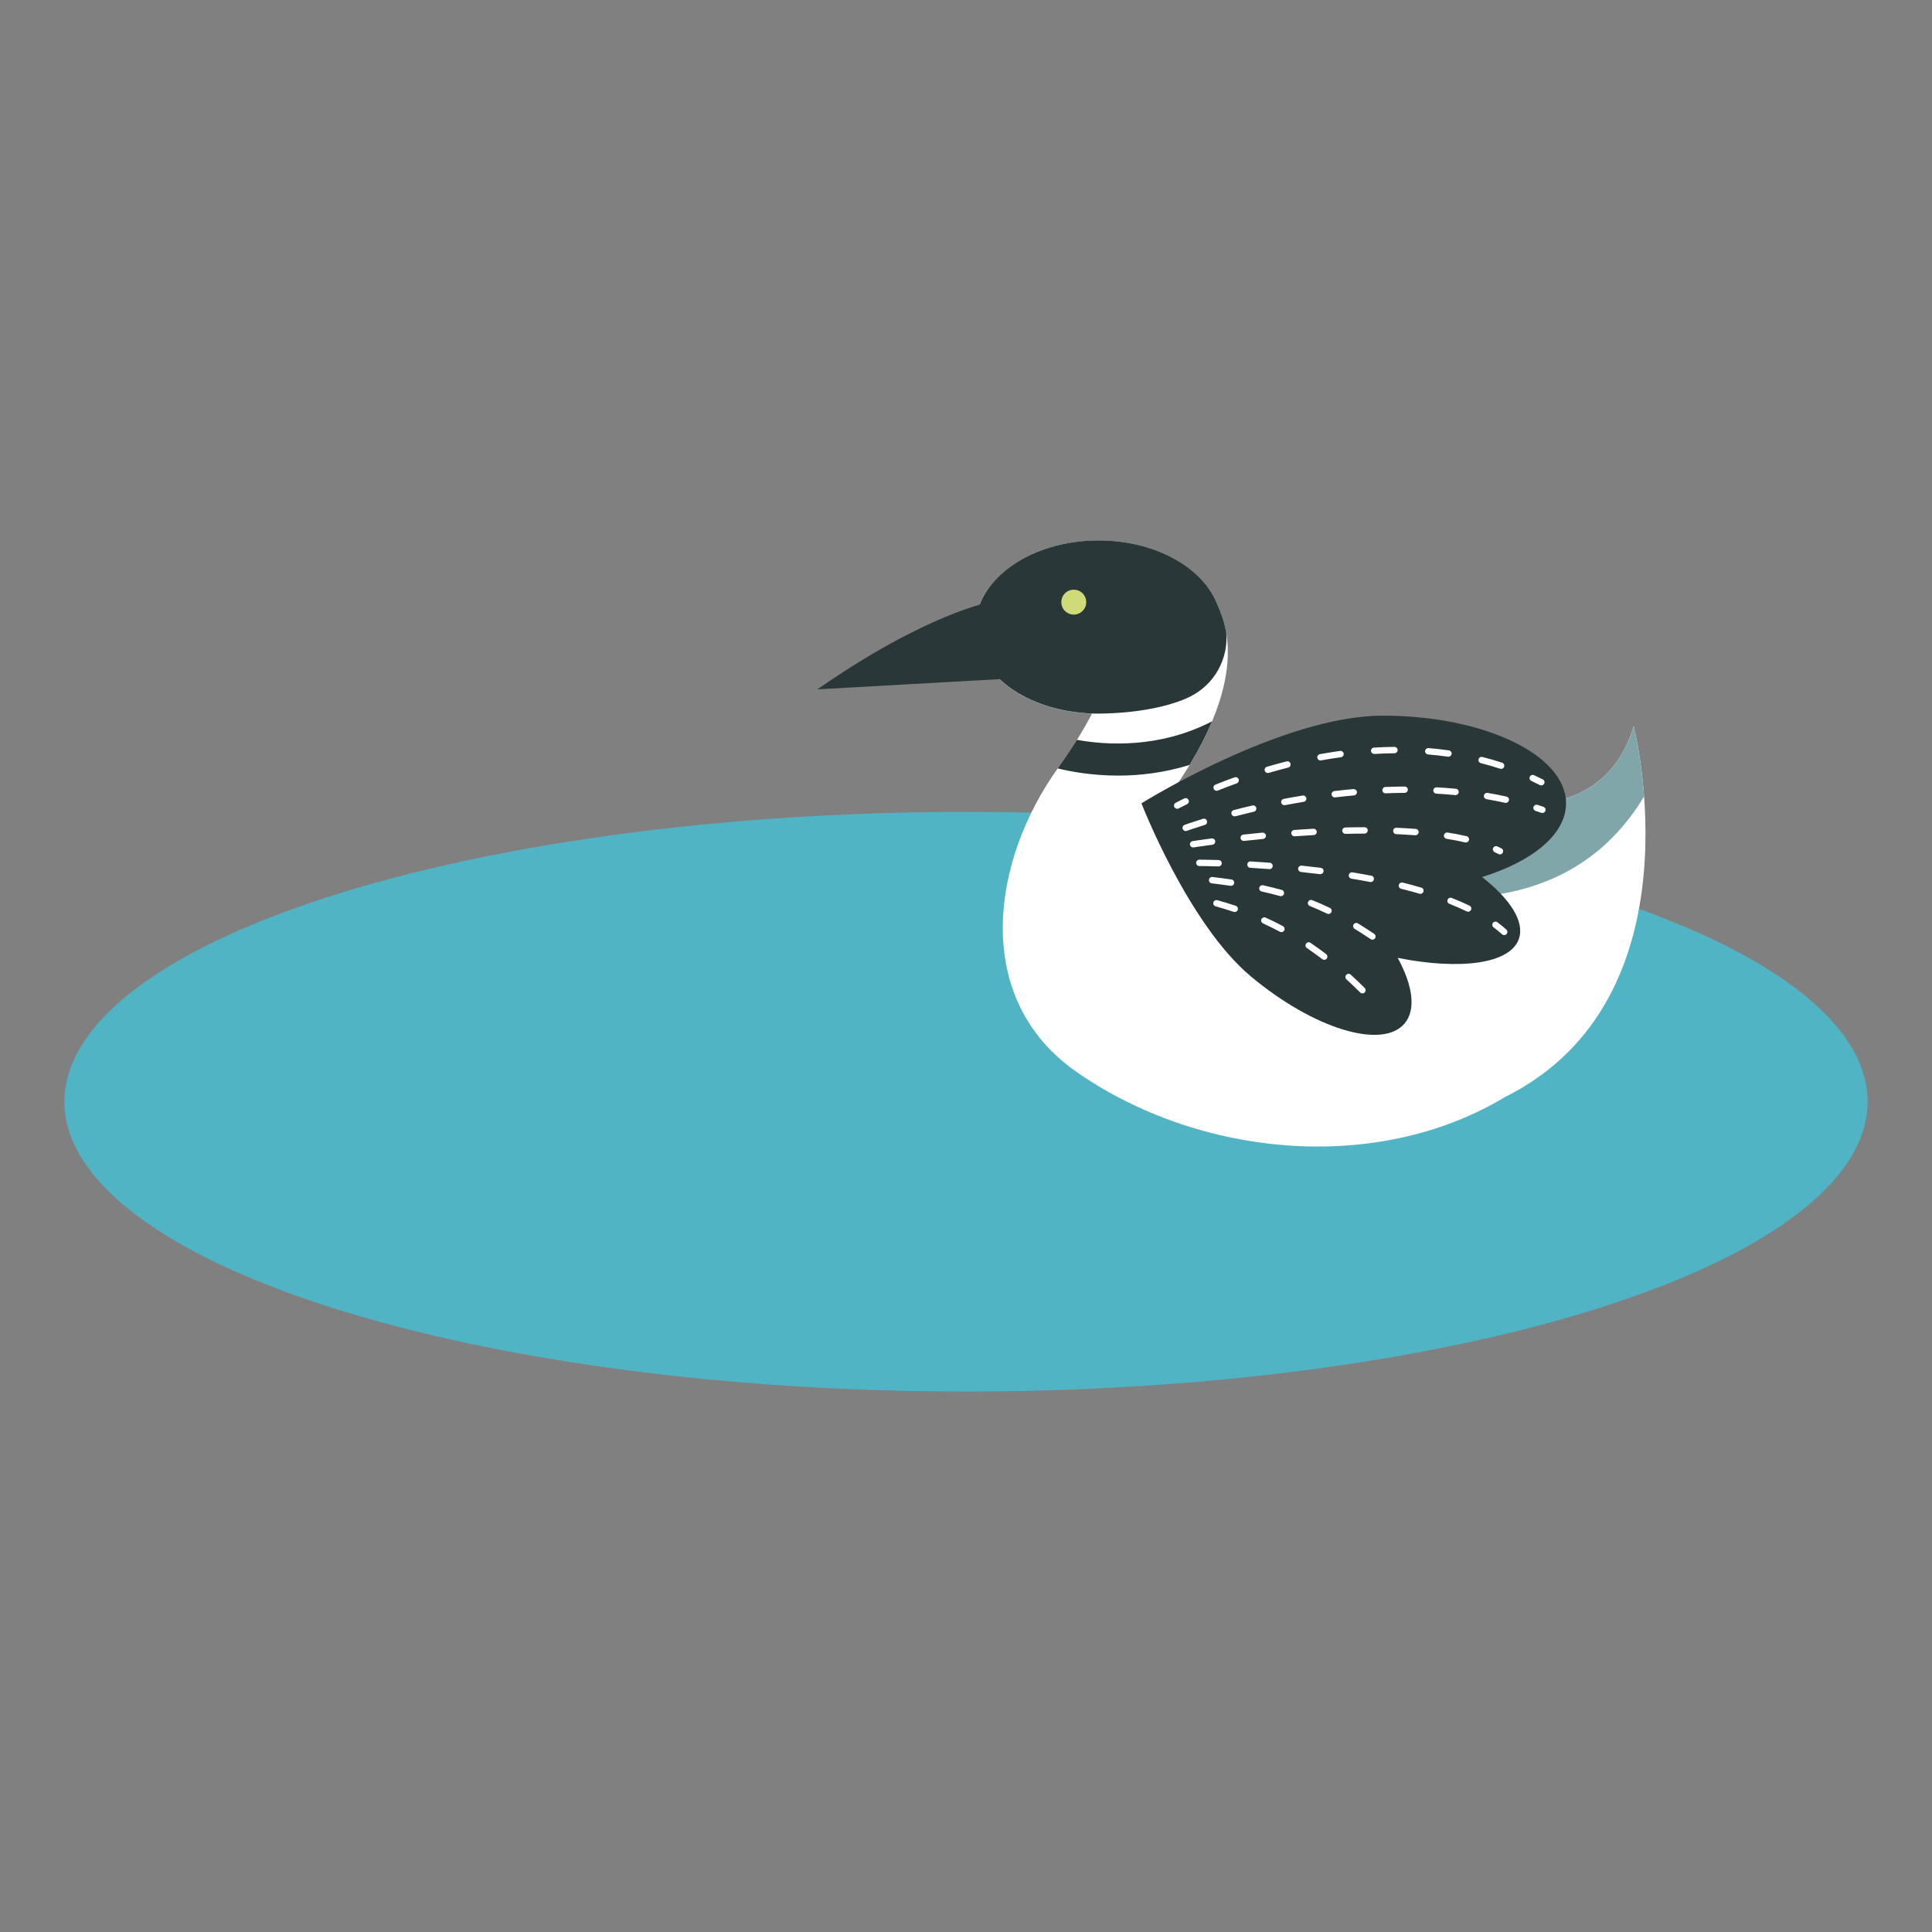
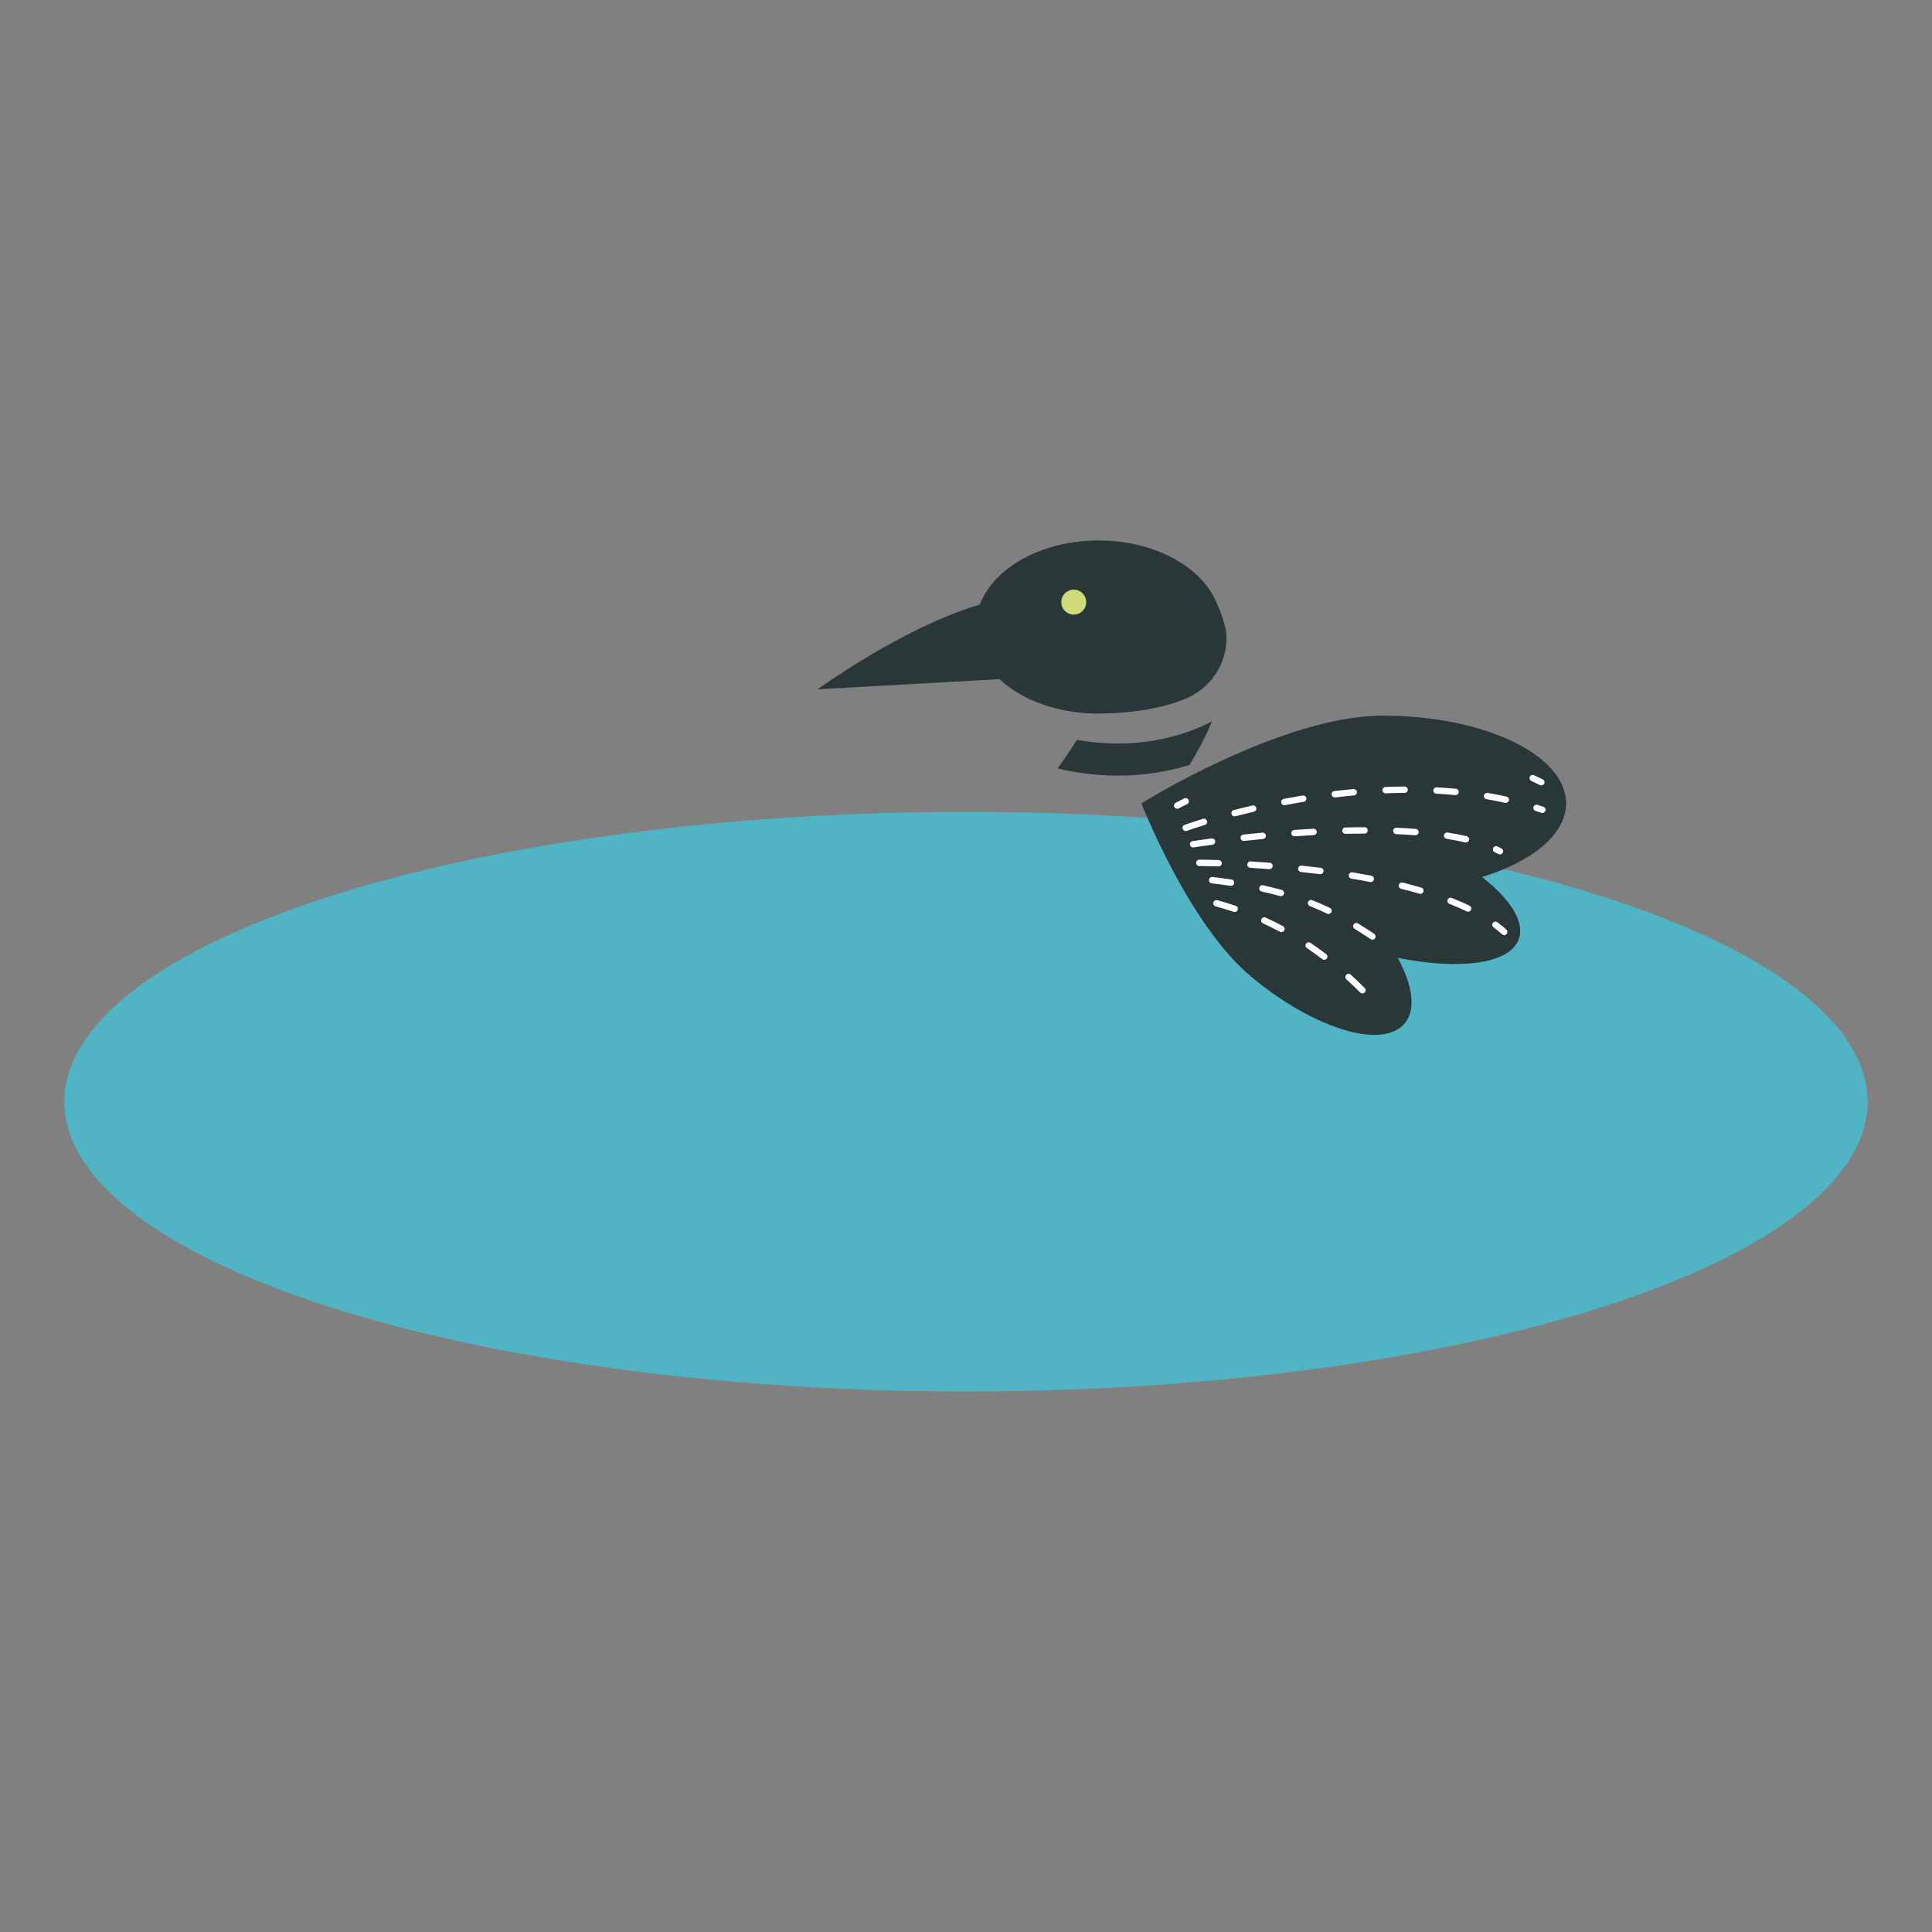
<svg xmlns="http://www.w3.org/2000/svg" id="Layer_1" data-name="Layer 1" viewBox="0 0 600 600">
  <rect x="0" y="0" width="600" height="600" fill="#808080" stroke="none" />
  <defs>
    <style>      .cls-1 {        fill: #51b4c4;      }      .cls-1, .cls-2, .cls-3, .cls-4, .cls-5 {        stroke-width: 0px;      }      .cls-2 {        fill: #2a3738;      }      .cls-3 {        fill: #cfdb79;      }      .cls-4 {        fill: #80a6aa;      }      .cls-5 {        fill: #fff;      }    </style>
  </defs>
  <ellipse class="cls-1" cx="300" cy="342.15" rx="280" ry="90" />
  <g>
-     <path class="cls-5" d="m507.36,225.52c-10.63,35.56-52.58,21.71-52.58,21.71-.56-.23-1.1-.47-1.66-.69-6.78-2.83-12.76-4.6-18.05-5.47-8.97-1.97-18.56-3.05-28.54-3.05-15.07,0-29.27,2.45-41.75,6.75,25.21-36.57,14.49-53.58,13.02-57.59-4.66-11.16-19.28-19.31-36.63-19.31-21.1,0-38.2,12.05-38.2,26.91s16.02,26.09,36.17,26.84c-2.56,4.89-5.97,10.49-10.51,16.81-20.94,29.14-26.83,71.77,5.68,94.45,37.78,26.36,92.93,31.95,133,7.86,61.61-30.63,40.06-115.2,40.06-115.2Z" />
-     <path class="cls-4" d="m510.58,247.36c-.97-13-3.22-21.84-3.22-21.84-10.63,35.56-52.58,21.71-52.58,21.71-.56-.23-1.1-.47-1.66-.69-6.78-2.83-12.76-4.6-18.05-5.47-8.97-1.97-18.56-3.05-28.54-3.05-13.93,0-27.1,2.11-38.88,5.82l-2.55,5.48s30.23,29.55,85.74,29.55c30.66,0,49-13.63,59.73-31.51Z" />
    <path class="cls-2" d="m307.74,186.91s-19.77,3.43-53.89,27.17l61.81-3.46-7.91-23.71Z" />
    <path class="cls-2" d="m339.14,221.6s16.71.59,28.93-4.55c9.63-4.05,13.43-13.07,12.75-20.58-.39-2.26-.94-4.12-1.49-5.6h0c-.14-.29-.26-.61-.36-.95-.49-1.24-.93-2.15-1.15-2.77h-.01c-4.66-11.15-19.28-19.31-36.63-19.31-21.1,0-38.2,12.05-38.2,26.91s16.02,26.09,36.17,26.84Z" />
    <path class="cls-3" d="m337.34,187c0,2.14-1.73,3.87-3.87,3.87s-3.87-1.73-3.87-3.87,1.73-3.87,3.87-3.87,3.87,1.73,3.87,3.87Z" />
    <path class="cls-2" d="m486.35,249.48c0-15.04-25.47-27.23-56.89-27.23s-74.97,27.23-74.97,27.23c0,0,14.52,37.49,34,53.77,19.48,16.28,40.85,22.81,47.74,14.57,3.61-4.31,2.49-11.83-2.16-20.34,19.45,3.85,34.88,1.87,37.62-5.87,1.89-5.35-2.65-12.37-11.43-19.24,15.69-4.85,26.09-13.28,26.09-22.89Z" />
    <path class="cls-2" d="m369.44,237.55c2.97-4.91,5.25-9.41,6.98-13.54-16.44,8.52-33,7.38-41.98,5.75-1.7,2.72-3.62,5.6-5.81,8.65-.05.07-.1.15-.15.22,4.03,1,10.66,2.24,18.77,2.24,6.63,0,14.25-.84,22.2-3.32Z" />
    <g>
      <path class="cls-5" d="m365.59,251.17c-.35,0-.69-.19-.87-.51-.26-.48-.09-1.08.39-1.34,0,0,.94-.51,2.68-1.36.48-.24,1.08-.04,1.32.46.24.49.04,1.08-.46,1.32-1.68.82-2.58,1.32-2.6,1.32-.15.08-.31.12-.47.12Z" />
-       <path class="cls-5" d="m377.84,245.58c-.39,0-.76-.23-.92-.62-.2-.51.04-1.08.55-1.29,1.81-.73,3.79-1.49,5.93-2.26.52-.18,1.08.08,1.27.6.18.51-.08,1.08-.6,1.27-2.11.76-4.07,1.51-5.86,2.23-.12.05-.25.07-.37.07Zm15.89-5.51c-.43,0-.82-.28-.95-.71-.15-.53.15-1.07.67-1.23,1.97-.58,4.01-1.14,6.12-1.67.53-.14,1.07.19,1.2.72.14.53-.19,1.07-.72,1.2-2.08.53-4.1,1.08-6.05,1.65-.09.03-.19.04-.28.04Zm72.46-1.29c-.1,0-.2-.02-.31-.05-1.95-.64-3.96-1.22-5.99-1.73-.53-.13-.85-.67-.71-1.2.13-.53.67-.86,1.2-.71,2.07.52,4.13,1.12,6.12,1.77.52.17.8.73.63,1.25-.14.42-.52.68-.94.68Zm-56.11-2.61c-.47,0-.88-.33-.97-.81-.1-.54.26-1.05.8-1.15,2.1-.38,4.21-.72,6.27-1,.53-.07,1.04.3,1.11.84s-.3,1.04-.84,1.11c-2.03.28-4.11.61-6.19.99-.06,0-.12.02-.18.02Zm39.75-1.17s-.09,0-.14,0c-2.04-.29-4.13-.53-6.21-.7-.54-.04-.95-.52-.9-1.07.05-.55.57-.94,1.07-.9,2.11.17,4.24.41,6.32.71.54.08.92.58.84,1.12-.07.49-.49.85-.98.85Zm-23.06-.86c-.52,0-.96-.41-.99-.93-.03-.54.38-1.01.93-1.04,2.12-.13,4.26-.2,6.35-.22h0c.54,0,.98.44.99.98,0,.55-.43.99-.98,1-2.06.02-4.16.09-6.25.22-.02,0-.04,0-.06,0Z" />
      <path class="cls-5" d="m478.67,243.91c-.15,0-.3-.03-.44-.1-.88-.44-1.77-.87-2.65-1.28-.5-.23-.71-.82-.48-1.31.23-.5.82-.71,1.31-.48.91.42,1.81.85,2.71,1.3.49.25.68.84.44,1.33-.17.35-.52.54-.88.54Z" />
    </g>
    <path class="cls-5" d="m368.23,258.09c-.4,0-.78-.25-.93-.65-.19-.51.08-1.08.59-1.27.08-.03,2.1-.77,5.7-1.88.52-.17,1.08.13,1.24.65.16.52-.13,1.08-.65,1.24-3.55,1.1-5.58,1.84-5.6,1.85-.11.04-.23.06-.34.06Zm15.18-4.56c-.44,0-.84-.3-.96-.74-.14-.53.18-1.07.71-1.21,1.8-.47,3.74-.95,5.79-1.43.54-.12,1.06.21,1.19.74.12.53-.21,1.06-.74,1.19-2.03.48-3.95.95-5.74,1.41-.09.02-.17.03-.25.03Zm95.6-1.05c-.1,0-.21-.02-.32-.05-.6-.2-1.2-.4-1.8-.59-.52-.17-.81-.72-.64-1.24.16-.52.72-.8,1.24-.64.61.2,1.22.39,1.83.6.52.18.8.74.62,1.25-.14.41-.53.67-.94.67Zm-80.15-2.42c-.47,0-.88-.33-.97-.8-.1-.54.25-1.05.79-1.16,1.9-.36,3.86-.71,5.87-1.04.55-.09,1.05.28,1.14.81.09.54-.27,1.05-.81,1.14-2,.33-3.94.68-5.82,1.04-.06.01-.13.02-.19.02Zm68.79-.72c-.07,0-.14,0-.21-.02-1.87-.41-3.81-.79-5.78-1.13-.54-.09-.9-.6-.81-1.14.09-.54.62-.9,1.14-.81,2,.34,3.98.72,5.87,1.15.53.12.87.65.75,1.18-.1.46-.51.77-.97.77Zm-53.14-1.7c-.49,0-.92-.37-.98-.87-.07-.54.32-1.03.87-1.1,1.94-.23,3.92-.44,5.93-.62.5-.02,1.03.35,1.07.9.05.54-.35,1.02-.9,1.07-1.99.18-3.95.39-5.88.62-.04,0-.08,0-.12,0Zm37.52-.72s-.06,0-.09,0c-1.96-.19-3.93-.33-5.88-.44-.54-.03-.96-.5-.93-1.04.03-.54.52-.95,1.04-.93,1.98.11,3.97.26,5.96.44.54.05.94.53.89,1.08-.05.51-.48.9-.98.9Zm-21.74-.54c-.53,0-.97-.42-.99-.95-.02-.54.4-1,.95-1.03,1.97-.08,3.96-.12,5.97-.14h0c.54,0,.99.44.99.98,0,.55-.44.99-.98.99-1.98.01-3.95.06-5.9.14h-.04Z" />
    <path class="cls-5" d="m465.82,265.34c-.15,0-.31-.03-.45-.11-.38-.19-.77-.38-1.17-.57-.49-.23-.71-.82-.48-1.31.23-.5.82-.71,1.31-.48.42.2.84.4,1.24.6.49.25.68.85.43,1.33-.18.34-.52.54-.88.54Zm-95.29-2.16c-.48,0-.9-.35-.98-.83-.08-.54.28-1.05.82-1.13,0,0,2.18-.34,5.91-.84.52-.08,1.04.31,1.11.85.07.54-.31,1.04-.85,1.11-3.7.49-5.86.83-5.87.83-.05,0-.1.01-.16.01Zm84.71-1.53c-.07,0-.15,0-.22-.03-1.79-.42-3.73-.8-5.76-1.12-.54-.09-.91-.59-.82-1.13.08-.54.6-.89,1.13-.82,2.07.33,4.06.71,5.9,1.14.53.13.86.66.74,1.19-.11.46-.51.77-.96.77Zm-68.99-.49c-.5,0-.93-.37-.98-.88-.06-.54.33-1.03.87-1.09,1.86-.2,3.84-.41,5.92-.61.51-.02,1.03.35,1.08.89.05.54-.35,1.03-.89,1.08-2.07.2-4.05.4-5.89.6-.04,0-.07,0-.11,0Zm15.77-1.43c-.51,0-.95-.4-.99-.92-.04-.54.37-1.02.92-1.06,1.94-.14,3.93-.27,5.94-.38.54-.03,1.01.39,1.04.93.03.54-.39,1.01-.93,1.04-2,.11-3.98.24-5.91.38-.03,0-.05,0-.07,0Zm37.57-.33s-.05,0-.08,0c-1.93-.15-3.9-.26-5.89-.35-.54-.02-.97-.48-.95-1.03.02-.55.4-.98,1.03-.95,2.01.09,4,.2,5.96.35.54.04.95.52.91,1.06-.04.52-.47.91-.99.91Zm-21.75-.45c-.54,0-.98-.43-.99-.96-.01-.55.42-1,.96-1.01,1.98-.05,3.97-.08,5.96-.08h0c.54,0,.99.44.99.99,0,.54-.44.99-.99.99-1.98,0-3.95.03-5.92.08h-.03Z" />
    <path class="cls-5" d="m467.13,290.4c-.24,0-.47-.08-.66-.26-.82-.74-1.7-1.46-2.63-2.15-.44-.33-.53-.95-.2-1.38.33-.44.95-.53,1.38-.2.98.73,1.91,1.49,2.78,2.27.41.37.44.99.07,1.4-.19.22-.46.33-.73.33Zm-11.19-7.26c-.14,0-.29-.03-.43-.1-1.68-.81-3.49-1.6-5.38-2.34-.51-.2-.76-.77-.56-1.28.2-.51.78-.76,1.28-.56,1.93.76,3.79,1.57,5.52,2.4.49.24.7.83.46,1.32-.17.35-.52.56-.89.56Zm-14.82-5.55c-.09,0-.19-.01-.28-.04-1.87-.55-3.77-1.06-5.7-1.53-.53-.13-.85-.67-.72-1.2.13-.53.66-.84,1.2-.72,1.95.48,3.88,1,5.78,1.56.52.15.82.7.67,1.23-.13.43-.52.71-.95.71Zm-15.41-3.66c-.06,0-.13,0-.19-.02-1.94-.37-3.88-.71-5.82-1.03-.54-.09-.9-.6-.82-1.14.09-.54.6-.92,1.14-.82,1.95.32,3.92.67,5.87,1.04.54.1.89.62.79,1.16-.09.47-.51.8-.97.8Zm-15.65-2.45s-.08,0-.13,0c-2-.25-3.96-.48-5.89-.68-.54-.06-.94-.54-.88-1.09.06-.54.55-.93,1.09-.88,1.94.2,3.92.43,5.93.68.54.07.93.56.86,1.1-.06.5-.49.87-.98.87Zm-15.77-1.57s-.05,0-.08,0c-2.08-.16-4.06-.29-5.92-.4-.54-.03-.96-.5-.93-1.05.03-.54.49-1,1.04-.93,1.87.11,3.86.24,5.95.4.54.04.95.52.91,1.06-.04.52-.47.92-.99.92Zm-15.85-.84h-.03c-3.59-.11-5.76-.11-5.94-.11-.55,0-.99-.44-.99-.99s.44-.99.99-.99c.18,0,2.37,0,6,.11.55.02.98.47.96,1.02-.02.54-.46.96-.99.96Z" />
    <path class="cls-5" d="m426.21,291.82c-.19,0-.38-.05-.55-.17-1.64-1.09-3.28-2.15-4.96-3.19-.46-.29-.61-.9-.32-1.36.29-.47.9-.6,1.36-.32,1.7,1.05,3.36,2.12,5.01,3.23.46.3.58.92.28,1.37-.19.29-.5.44-.82.44Zm-13.63-7.98c-.14,0-.29-.03-.43-.1-1.73-.84-3.54-1.63-5.36-2.36-.51-.2-.76-.78-.55-1.28.2-.51.78-.75,1.28-.55,1.87.74,3.72,1.55,5.49,2.41.49.24.7.83.46,1.32-.17.35-.52.56-.89.56Zm-14.79-5.52c-.09,0-.18-.01-.26-.04-1.82-.5-3.74-.98-5.7-1.42-.53-.12-.87-.65-.75-1.18.12-.53.63-.86,1.18-.75,2,.44,3.95.93,5.8,1.44.53.14.83.69.69,1.22-.12.44-.52.72-.95.72Zm-15.47-3.21s-.1,0-.15-.01c-1.87-.28-3.81-.53-5.85-.77-.54-.06-.93-.55-.87-1.1.06-.54.57-.93,1.1-.87,2.06.24,4.02.5,5.91.78.54.08.91.58.83,1.12-.07.49-.49.84-.98.84Z" />
    <path class="cls-5" d="m423.11,308.51c-.25,0-.51-.1-.7-.29-1.4-1.4-2.83-2.76-4.26-4.07-.4-.37-.43-.99-.06-1.4.37-.4.99-.43,1.4-.06,1.45,1.32,2.9,2.71,4.32,4.13.39.39.39,1.01,0,1.4-.19.19-.45.29-.7.29Zm-11.87-10.44c-.21,0-.42-.07-.6-.2-1.57-1.2-3.17-2.35-4.77-3.44-.45-.31-.57-.92-.26-1.37.31-.45.92-.57,1.37-.26,1.63,1.1,3.26,2.28,4.86,3.5.43.33.52.95.19,1.39-.2.26-.49.39-.79.39Zm-13.27-8.58c-.16,0-.32-.04-.47-.12-1.72-.92-3.48-1.79-5.26-2.6-.5-.23-.72-.81-.49-1.31.23-.5.82-.71,1.31-.49,1.81.82,3.62,1.72,5.37,2.65.48.26.66.86.41,1.34-.18.33-.52.52-.87.52Zm-14.51-6.25c-.1,0-.21-.02-.32-.05-1.81-.61-3.7-1.19-5.62-1.72-.53-.15-.84-.69-.69-1.22.14-.53.7-.83,1.22-.69,1.96.54,3.88,1.13,5.73,1.75.52.17.8.73.62,1.25-.14.41-.52.67-.94.67Z" />
  </g>
</svg>